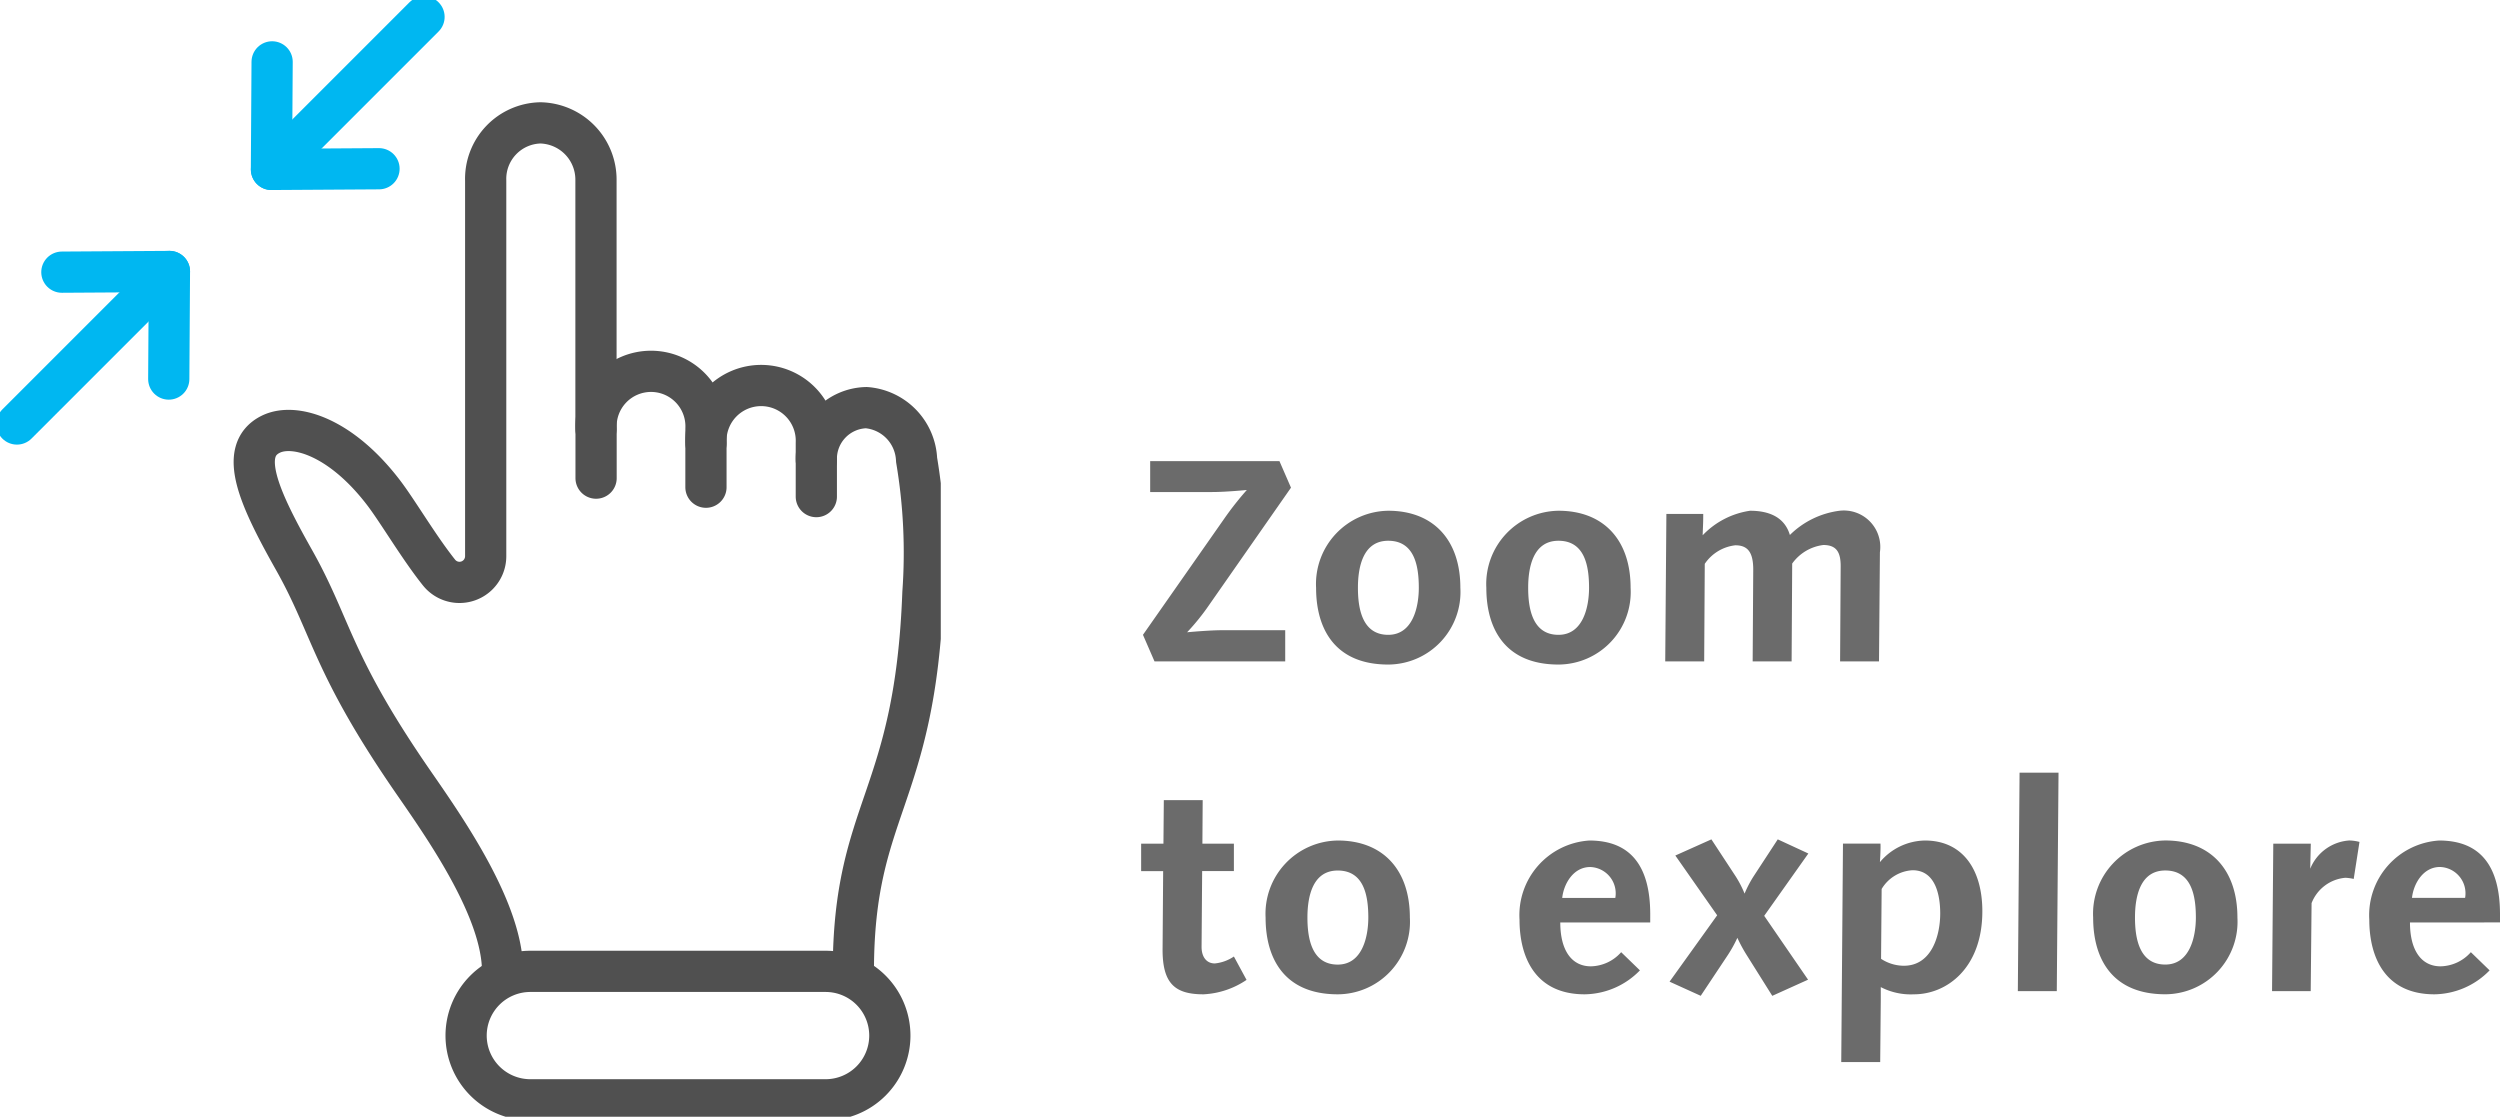
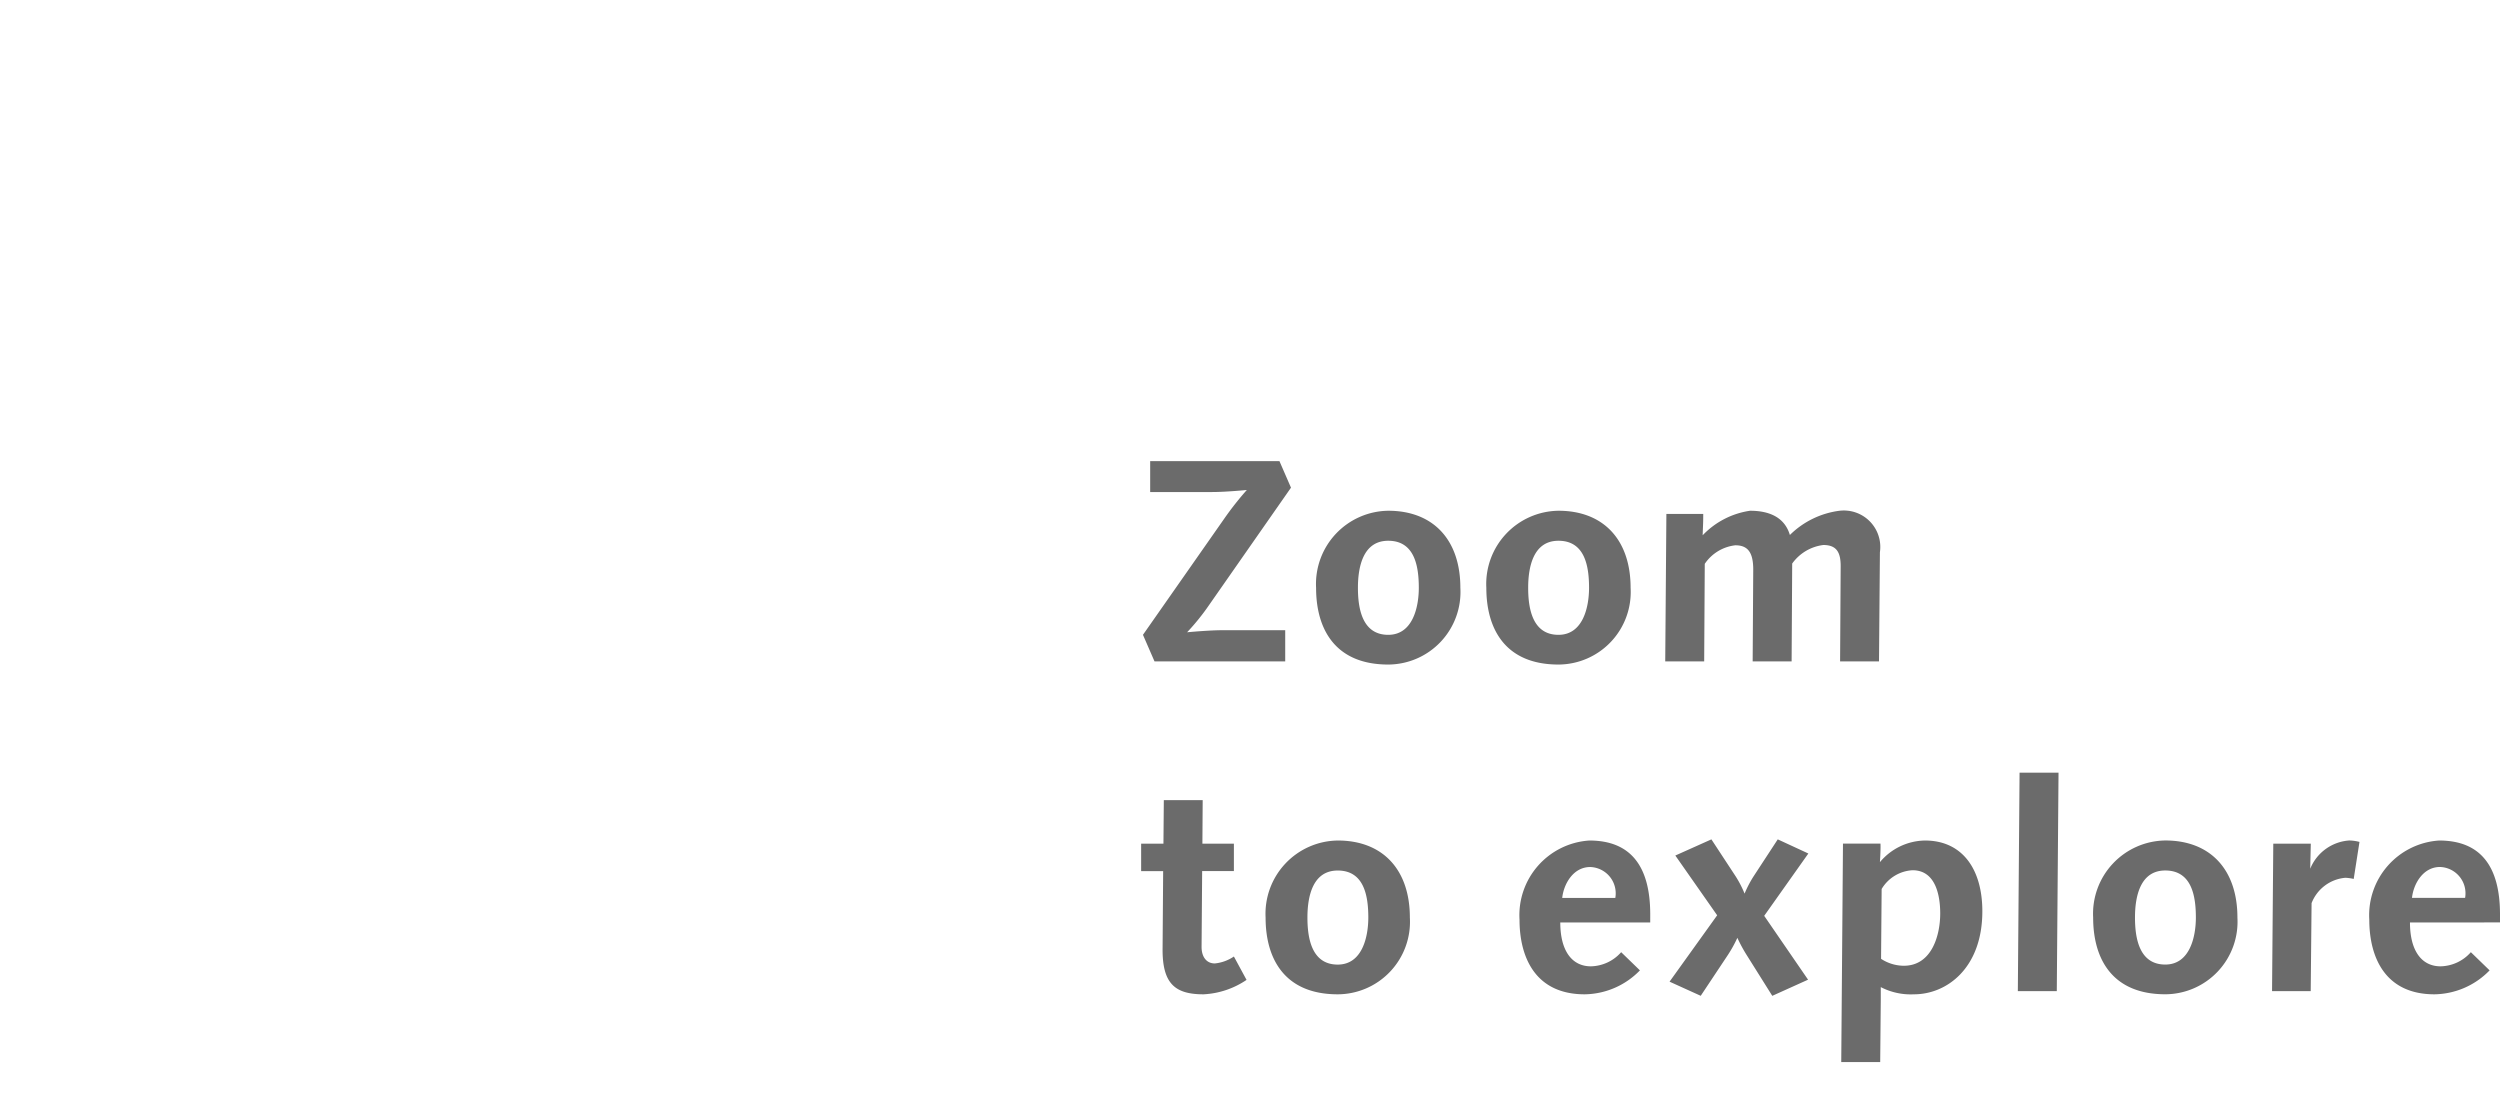
<svg xmlns="http://www.w3.org/2000/svg" width="121.297" height="54.184" viewBox="0 0 121.297 54.184">
  <defs>
    <clipPath id="clip-path">
-       <rect id="Rectangle_68" data-name="Rectangle 68" width="45.645" height="54.184" fill="none" stroke="#707070" stroke-width="2" />
-     </clipPath>
+       </clipPath>
  </defs>
  <g id="Group_427" data-name="Group 427" transform="translate(-134.133 -789.911)">
    <g id="Group_385" data-name="Group 385" transform="translate(134.133 789.91)">
      <g id="Group_383" data-name="Group 383" transform="translate(0 0)" clip-path="url(#clip-path)">
        <path id="Path_1797" data-name="Path 1797" d="M319.856,199.469v-.694a2.669,2.669,0,1,0-5.332.006v2.383" transform="translate(-285.603 -177.965)" fill="none" stroke="#505050" stroke-linecap="round" stroke-linejoin="round" stroke-width="2" />
        <path id="Path_1798" data-name="Path 1798" d="M377.872,207.08v-.821a2.68,2.68,0,1,0-5.355.006V208.4" transform="translate(-338.265 -184.761)" fill="none" stroke="#505050" stroke-linecap="round" stroke-linejoin="round" stroke-width="2" />
        <path id="Path_1799" data-name="Path 1799" d="M432.555,242.465c0-7.962,3-8.289,3.375-18.363a27.132,27.132,0,0,0-.307-6.454,2.648,2.648,0,0,0-2.436-2.533,2.485,2.485,0,0,0-2.429,2.539v1.777" transform="translate(-391.151 -195.336)" fill="none" stroke="#505050" stroke-linecap="round" stroke-linejoin="round" stroke-width="2" />
        <path id="Rectangle_67" data-name="Rectangle 67" d="M3.116,0H17.443a3.116,3.116,0,0,1,3.116,3.116v0a3.117,3.117,0,0,1-3.117,3.117H3.117A3.117,3.117,0,0,1,0,3.116v0A3.116,3.116,0,0,1,3.116,0Z" transform="translate(22.615 47.13)" fill="none" stroke="#505050" stroke-linecap="round" stroke-linejoin="round" stroke-width="2" />
        <path id="Path_1800" data-name="Path 1800" d="M146.21,106.023c0-2.927-2.689-6.807-4.264-9.08-4.068-5.87-4-7.595-5.867-10.9-1.648-2.926-2.744-5.276-1.117-6.079,1.134-.56,3.39.106,5.477,2.841.693.909,1.712,2.65,2.689,3.872a1.271,1.271,0,0,0,2.262-.8V67.652a2.716,2.716,0,0,1,2.651-2.795,2.756,2.756,0,0,1,2.7,2.789V79.709" transform="translate(-121.825 -58.894)" fill="none" stroke="#505050" stroke-linecap="round" stroke-linejoin="round" stroke-width="2" />
        <line id="Line_7" data-name="Line 7" x1="7.4" y2="7.4" transform="translate(13.173 0.821)" fill="none" stroke="#00b7f1" stroke-linecap="round" stroke-linejoin="round" stroke-width="2" />
        <path id="Path_1801" data-name="Path 1801" d="M143.3,32.655l-.033,5.218,5.219-.033" transform="translate(-130.097 -29.652)" fill="none" stroke="#00b7f1" stroke-linecap="round" stroke-linejoin="round" stroke-width="2" />
-         <line id="Line_8" data-name="Line 8" y1="7.4" x2="7.4" transform="translate(0.821 13.173)" fill="none" stroke="#00b7f1" stroke-linecap="round" stroke-linejoin="round" stroke-width="2" />
        <path id="Path_1802" data-name="Path 1802" d="M37.84,148.489l.033-5.219-5.219.033" transform="translate(-29.652 -130.097)" fill="none" stroke="#00b7f1" stroke-linecap="round" stroke-linejoin="round" stroke-width="2" />
      </g>
    </g>
    <path id="Path_1804" data-name="Path 1804" d="M7.77-8.428,7.21-9.716H.938v1.5h3.01c.672,0,1.68-.1,1.68-.1A15,15,0,0,0,4.536-6.93L.588-1.288,1.148,0H7.49V-1.512H4.438c-.672,0-1.708.1-1.708.1A10.934,10.934,0,0,0,3.794-2.73ZM15.988-3.57c0-2.31-1.3-3.738-3.5-3.738a3.553,3.553,0,0,0-3.5,3.738c0,2.072.98,3.724,3.5,3.724A3.52,3.52,0,0,0,15.988-3.57Zm-2.016,0c0,.91-.28,2.282-1.484,2.282-1.288,0-1.47-1.33-1.47-2.282,0-1.022.252-2.282,1.47-2.282C13.762-5.852,13.972-4.634,13.972-3.57Zm10.276,0c0-2.31-1.3-3.738-3.5-3.738a3.553,3.553,0,0,0-3.5,3.738c0,2.072.98,3.724,3.5,3.724A3.52,3.52,0,0,0,24.248-3.57Zm-2.016,0c0,.91-.28,2.282-1.484,2.282-1.288,0-1.47-1.33-1.47-2.282,0-1.022.252-2.282,1.47-2.282C22.022-5.852,22.232-4.634,22.232-3.57ZM36.344-5.292a1.77,1.77,0,0,0-1.96-2.016,4.179,4.179,0,0,0-2.408,1.176c-.224-.756-.854-1.176-1.932-1.176a3.966,3.966,0,0,0-2.3,1.19c.014-.462.028-.546.028-1.036H25.984L25.928,0h1.89l.028-4.732a2.069,2.069,0,0,1,1.484-.9c.588,0,.868.322.868,1.176L30.17,0h1.89l.028-4.746a2.187,2.187,0,0,1,1.512-.9c.658,0,.84.378.84,1.022L34.412,0H36.3ZM5.614,15.454,5,14.32a2,2,0,0,1-.924.336c-.42,0-.644-.336-.644-.8l.028-3.682H5V8.846H3.472l.014-2.114H1.6L1.582,8.846H.5v1.33H1.568L1.54,13.942c-.014,1.708.616,2.212,1.988,2.212A4.072,4.072,0,0,0,5.614,15.454Zm7.924-3.024c0-2.31-1.3-3.738-3.5-3.738a3.553,3.553,0,0,0-3.5,3.738c0,2.072.98,3.724,3.5,3.724A3.52,3.52,0,0,0,13.538,12.43Zm-2.016,0c0,.91-.28,2.282-1.484,2.282-1.288,0-1.47-1.33-1.47-2.282,0-1.022.252-2.282,1.47-2.282C11.312,10.148,11.522,11.366,11.522,12.43Zm13.678.238V12.22c-.014-2.2-.882-3.528-2.954-3.528a3.629,3.629,0,0,0-3.388,3.836c0,1.834.77,3.626,3.164,3.626A3.8,3.8,0,0,0,24.7,14.992l-.91-.882a2.011,2.011,0,0,1-1.47.686c-.91,0-1.484-.742-1.484-2.128Zm-1.694-1.19H20.93c.07-.672.532-1.5,1.358-1.5A1.278,1.278,0,0,1,23.506,11.478Zm9.366-2.156-1.484-.686-1.19,1.82a5.382,5.382,0,0,0-.42.812,5.169,5.169,0,0,0-.434-.84L28.168,8.636l-1.75.784,2.03,2.9-2.31,3.22,1.512.686,1.33-2a6.455,6.455,0,0,0,.448-.812,7.276,7.276,0,0,0,.42.784l1.274,2.03,1.736-.784L30.73,12.346Zm8.442,2.8c0-2.016-.952-3.43-2.786-3.43a2.9,2.9,0,0,0-2.184,1.05s.042-.574.028-.9h-1.82l-.084,10.6h1.89l.028-3.038v-.6a3.159,3.159,0,0,0,1.61.35C39.592,16.154,41.314,14.88,41.314,12.122Zm-2.044.112c0,1.05-.406,2.534-1.764,2.534a2.026,2.026,0,0,1-1.106-.336l.028-3.388a1.864,1.864,0,0,1,1.5-.91C39.046,10.134,39.27,11.352,39.27,12.234ZM45.01,5.4H43.12L43.036,16h1.89Zm8.68,7.028c0-2.31-1.3-3.738-3.5-3.738a3.553,3.553,0,0,0-3.5,3.738c0,2.072.98,3.724,3.5,3.724A3.52,3.52,0,0,0,53.69,12.43Zm-2.016,0c0,.91-.28,2.282-1.484,2.282-1.288,0-1.47-1.33-1.47-2.282,0-1.022.252-2.282,1.47-2.282C51.464,10.148,51.674,11.366,51.674,12.43Zm7.938-3.668a2.082,2.082,0,0,0-.5-.07,2.206,2.206,0,0,0-1.89,1.372l.028-1.218h-1.82L55.37,16h1.876l.042-4.27A1.937,1.937,0,0,1,58.926,10.5a2.171,2.171,0,0,1,.406.056Zm6.818,3.906V12.22c-.014-2.2-.882-3.528-2.954-3.528a3.629,3.629,0,0,0-3.388,3.836c0,1.834.77,3.626,3.164,3.626a3.8,3.8,0,0,0,2.674-1.162l-.91-.882a2.011,2.011,0,0,1-1.47.686c-.91,0-1.484-.742-1.484-2.128Zm-1.694-1.19H62.16c.07-.672.532-1.5,1.358-1.5A1.278,1.278,0,0,1,64.736,11.478Z" transform="translate(189 822)" fill="#6b6b6b" />
  </g>
</svg>